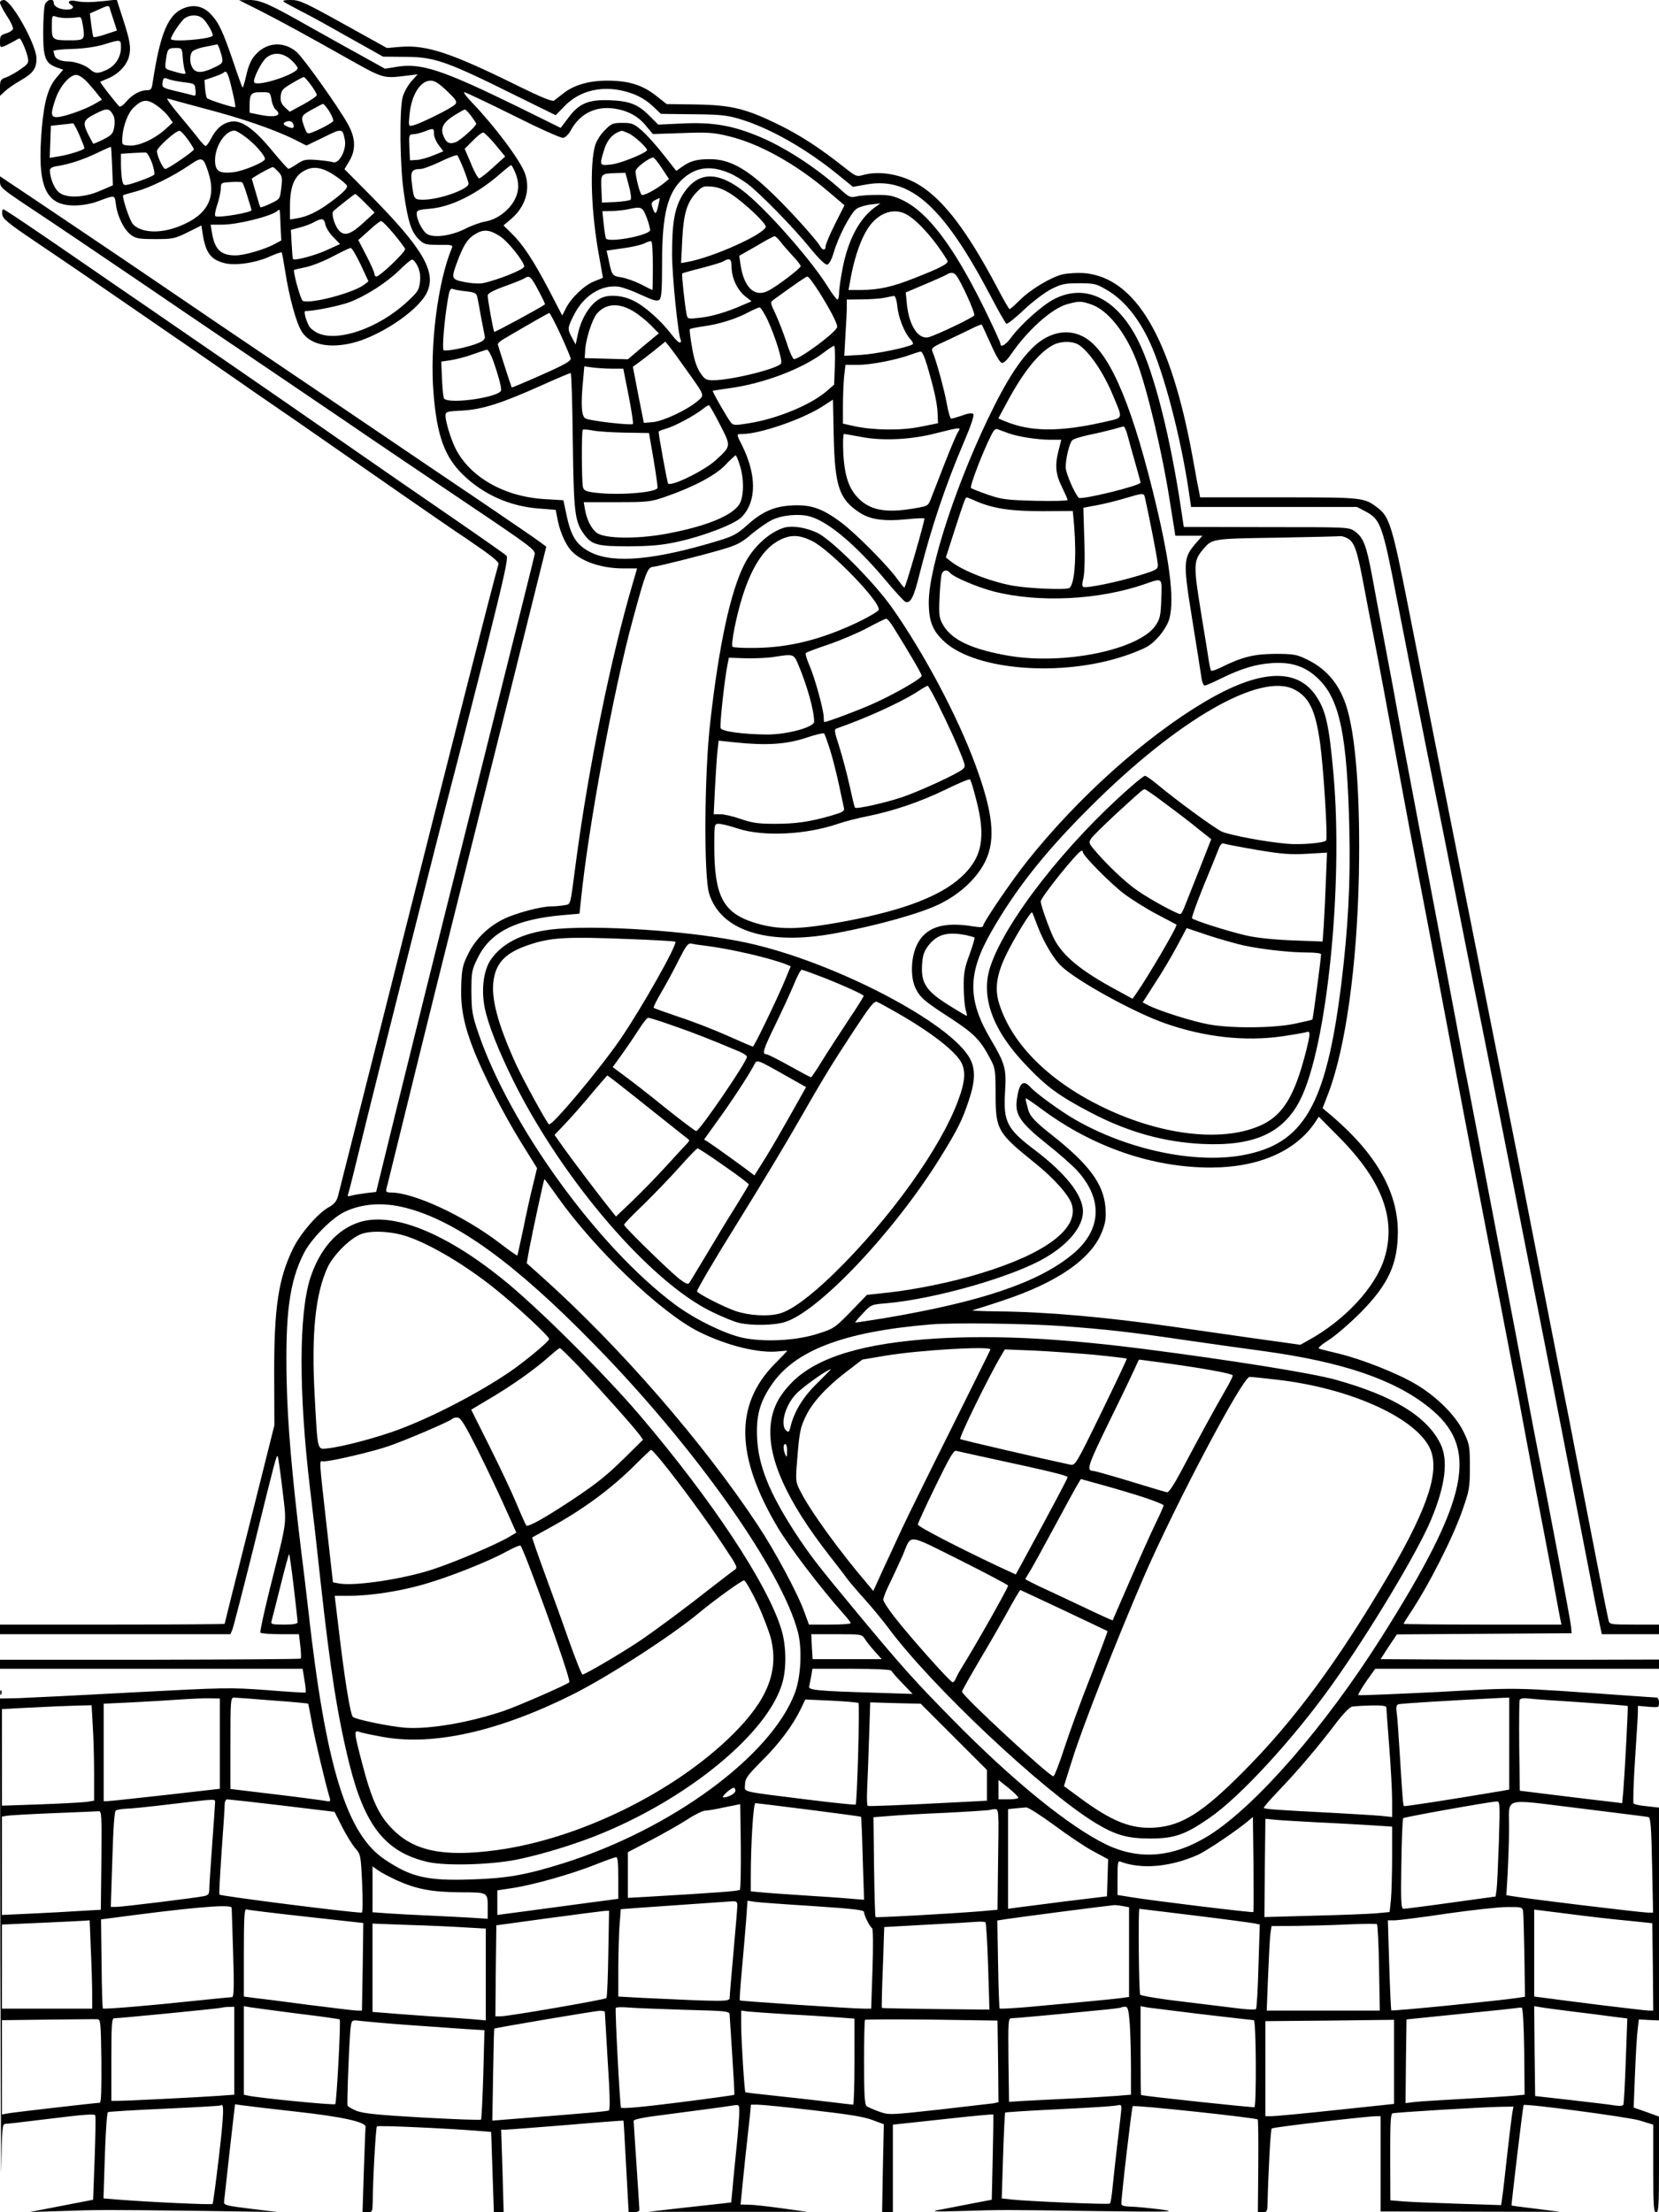
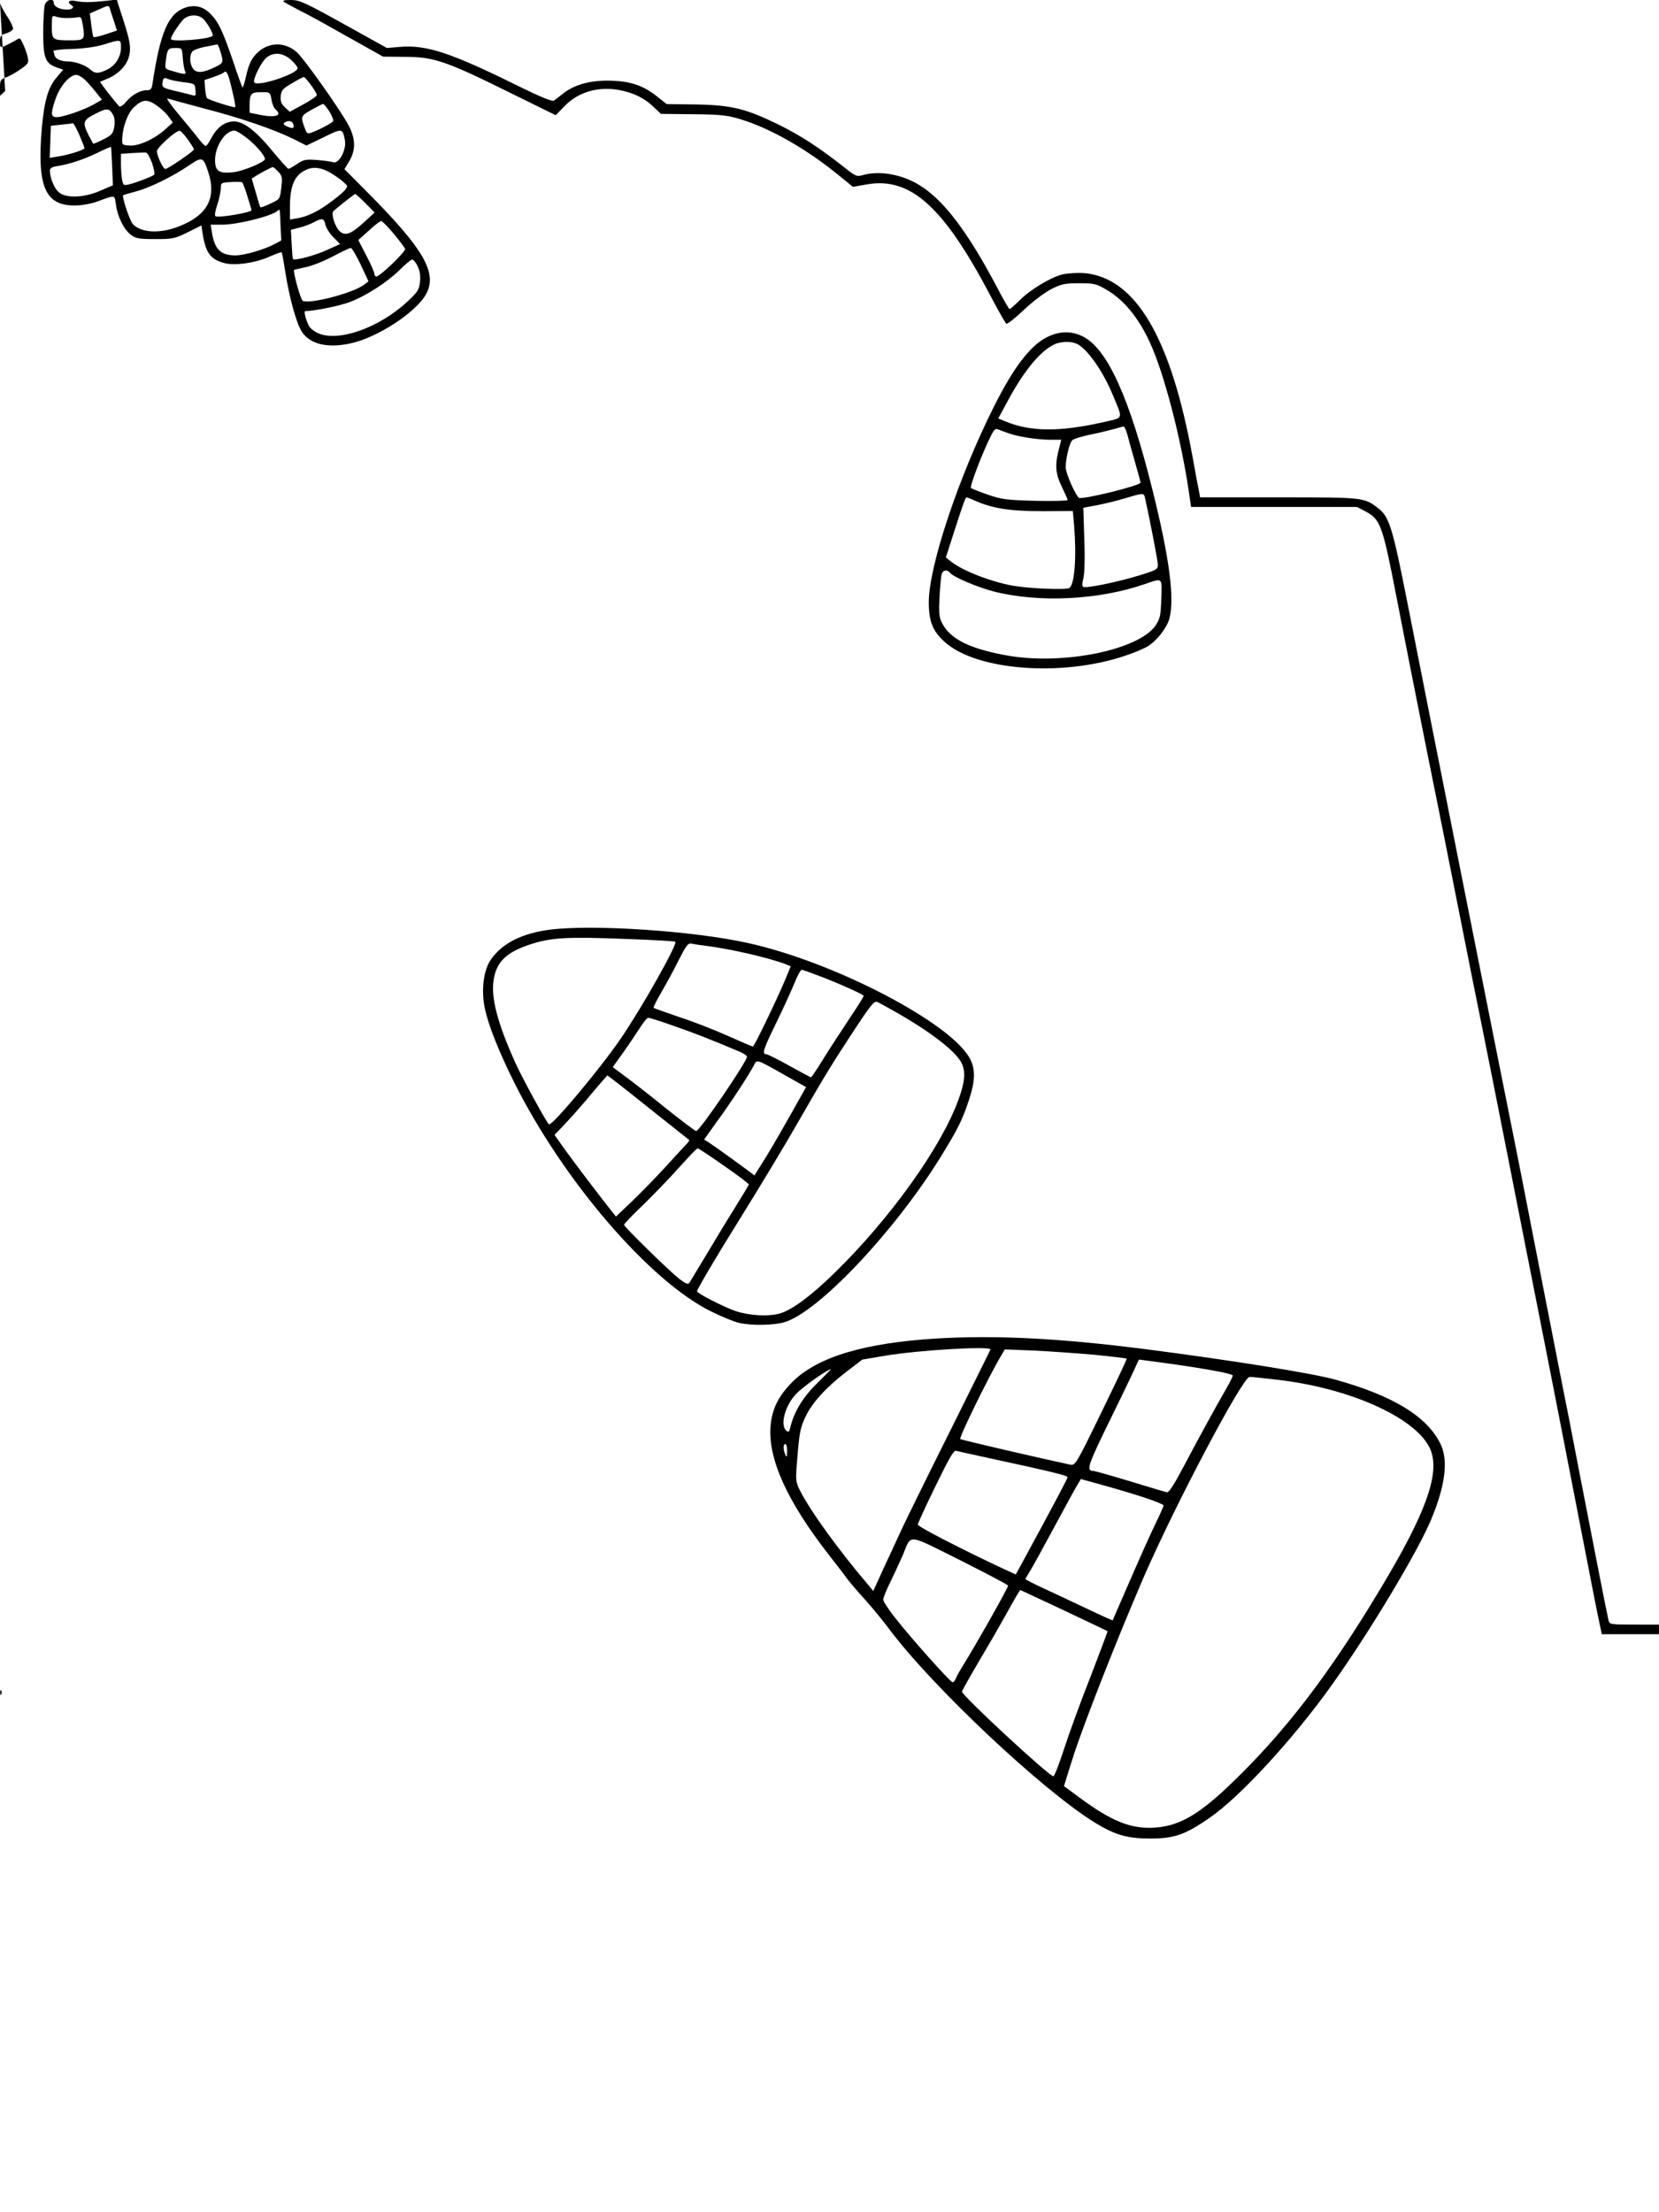
<svg xmlns="http://www.w3.org/2000/svg" version="1.0" width="864pt" height="1152pt" viewBox="0 0 864 1152" preserveAspectRatio="xMidYMid meet">
  <g transform="translate(0,1152) scale(0.1,-0.1)" fill="#000000" stroke="none">
-     <path d="M0 11506 c0 -8 16 -38 35 -68 20 -29 34 -60 33 -68 -2 -8 -18 -18 -36 -24 -28 -8 -32 -13 -32 -42 0 -33 1 -33 28 -22 15 7 37 19 50 26 12 8 24 13 26 11 11 -12 35 -69 40 -96 7 -29 4 -35 -35 -62 -23 -17 -57 -36 -75 -43 -31 -11 -34 -15 -34 -55 l0 -42 27 25 c14 13 50 38 80 55 65 37 83 62 83 114 0 72 -131 305 -170 305 -11 0 -20 -6 -20 -14z" />
+     <path d="M0 11506 c0 -8 16 -38 35 -68 20 -29 34 -60 33 -68 -2 -8 -18 -18 -36 -24 -28 -8 -32 -13 -32 -42 0 -33 1 -33 28 -22 15 7 37 19 50 26 12 8 24 13 26 11 11 -12 35 -69 40 -96 7 -29 4 -35 -35 -62 -23 -17 -57 -36 -75 -43 -31 -11 -34 -15 -34 -55 l0 -42 27 25 z" />
    <path d="M233 11493 c-4 -16 -8 -80 -8 -143 0 -131 11 -160 70 -181 l34 -12 -33 -39 c-45 -52 -65 -121 -78 -263 -26 -303 16 -405 169 -405 39 0 85 8 121 21 95 35 88 36 96 -18 8 -62 43 -131 79 -157 24 -18 43 -21 125 -21 91 0 102 2 169 35 l72 36 6 -41 c16 -101 41 -136 113 -155 57 -15 166 1 241 36 30 13 56 22 58 20 2 -2 10 -46 18 -97 21 -136 58 -273 88 -318 42 -63 131 -85 249 -60 144 30 349 165 399 261 56 108 -15 231 -296 515 l-131 132 25 42 c36 60 33 122 -9 196 -53 93 -228 339 -265 372 -59 51 -137 53 -196 4 -37 -32 -53 -63 -69 -136 -7 -31 -15 -55 -17 -53 -2 2 -25 64 -49 137 -54 157 -75 203 -117 246 -36 38 -81 50 -130 34 -90 -30 -132 -127 -173 -398 -4 -27 -9 -33 -30 -33 -35 0 -77 -24 -108 -61 -15 -18 -31 -28 -35 -23 -27 29 -102 126 -99 128 2 1 19 9 37 16 55 22 99 67 112 113 13 49 7 83 -33 206 l-30 93 -62 -7 c-79 -8 -113 -8 -153 0 -32 7 -46 -6 -23 -20 20 -12 9 -25 -21 -25 -38 0 -69 16 -69 35 0 28 -39 17 -47 -12z m340 -20 c3 -10 12 -39 21 -65 l15 -47 -60 -20 c-32 -11 -61 -17 -63 -13 -2 4 -7 33 -11 64 l-7 58 43 19 c55 25 56 25 62 4z m-223 -47 c19 0 44 2 55 4 17 4 20 -2 27 -45 11 -72 8 -75 -66 -75 -93 0 -96 2 -96 72 0 57 1 59 23 51 12 -4 38 -8 57 -7z m709 -5 c24 -24 55 -81 48 -88 -19 -18 -217 -33 -217 -16 0 16 52 93 72 108 31 21 74 19 97 -4z m-429 -148 c0 -50 -29 -95 -73 -116 -46 -22 -63 -21 -89 3 -22 20 -77 40 -113 40 -36 0 -64 12 -70 29 -2 9 -6 20 -7 25 -2 4 42 10 97 11 64 2 124 11 165 23 89 28 90 28 90 -15z m518 -22 c17 -55 16 -59 -25 -79 -64 -32 -100 -35 -118 -9 -17 24 -19 64 -5 87 5 8 35 20 67 26 32 6 61 12 64 13 3 0 11 -16 17 -38z m-196 -33 c2 -29 8 -61 12 -70 8 -18 -2 -17 -73 4 -33 10 -33 11 -27 55 8 59 11 63 51 63 33 0 33 0 37 -52z m563 -9 c19 -17 35 -37 35 -44 0 -30 -210 -99 -226 -74 -9 15 38 109 64 129 37 30 85 26 127 -11z m-306 -159 c11 -46 19 -86 16 -88 -4 -5 -137 37 -147 47 -3 3 -8 26 -10 50 l-3 44 47 16 c26 9 50 19 54 24 14 13 23 -6 43 -93z m-755 43 c19 -21 44 -50 55 -65 l22 -27 -43 -25 c-52 -29 -158 -66 -193 -66 -31 0 -32 19 -5 97 23 65 73 123 107 123 13 0 36 -15 57 -37z m501 -1 c59 -7 60 -8 63 -40 3 -29 1 -33 -15 -28 -10 3 -46 12 -80 20 -77 18 -81 20 -76 50 4 21 8 23 27 15 11 -5 48 -13 81 -17z m664 -14 c17 -23 31 -47 31 -53 0 -6 -32 -28 -71 -49 l-70 -38 -25 23 c-19 18 -24 32 -22 58 3 31 10 39 58 67 30 18 58 33 62 33 3 1 20 -18 37 -41z m-205 -77 c3 -21 13 -44 21 -51 37 -31 2 -44 -76 -29 l-59 12 0 37 c0 62 7 70 60 70 47 0 47 0 54 -39z m-347 -47 c193 -50 360 -108 464 -159 l65 -33 89 43 c97 48 99 48 111 -14 10 -50 -30 -125 -60 -116 -12 4 -50 9 -86 12 -58 4 -69 2 -103 -21 -21 -14 -41 -26 -45 -25 -4 0 -41 42 -82 91 -95 116 -160 162 -213 155 -45 -6 -81 -36 -108 -89 -11 -21 -23 -38 -28 -38 -5 0 -21 17 -37 38 -15 20 -62 77 -103 126 -42 50 -68 87 -58 83 9 -3 97 -27 194 -53z m-239 8 c18 -14 42 -37 52 -52 l20 -28 -41 -37 c-56 -50 -138 -87 -186 -83 -38 3 -38 3 -36 43 4 60 30 129 61 157 47 44 72 44 130 0z m887 -22 c14 -23 23 -45 20 -51 -7 -10 -68 -43 -111 -59 -21 -8 -26 -6 -34 16 -26 67 -25 70 32 102 29 16 56 30 60 31 4 0 19 -17 33 -39z m-1124 -22 c6 -11 8 -37 4 -59 -6 -35 -13 -43 -57 -65 -27 -14 -51 -24 -53 -22 -1 2 -12 22 -24 45 -33 66 -29 78 37 111 60 31 72 30 93 -10z m936 -43 c8 -23 -1 -27 -31 -14 -19 9 -23 15 -14 21 20 12 38 9 45 -7z m-1114 -57 c15 -35 27 -66 27 -70 0 -8 -83 -35 -138 -43 l-43 -7 3 84 3 83 55 6 c30 3 57 6 60 7 3 1 18 -26 33 -60z m565 -24 c17 -24 32 -48 32 -52 0 -9 -135 -102 -149 -102 -11 0 -41 62 -44 92 -2 17 97 107 118 107 6 0 25 -20 43 -45z m308 7 c48 -38 94 -92 94 -109 0 -16 -115 -64 -166 -69 -73 -8 -94 6 -94 63 0 73 53 154 101 154 9 0 38 -18 65 -39z m-702 -147 l4 -99 -65 -28 c-87 -38 -182 -41 -219 -6 -23 21 -44 74 -44 111 0 12 11 19 38 23 63 10 134 33 207 68 39 19 71 33 73 32 1 -1 4 -46 6 -101z m208 17 c10 -30 15 -58 11 -61 -12 -10 -93 -41 -130 -50 -29 -7 -31 -5 -37 23 -3 16 -6 53 -6 83 l0 53 58 4 c31 2 63 3 71 3 8 -1 22 -25 33 -55z m292 -45 c45 -136 -3 -227 -152 -285 -99 -39 -197 -34 -240 12 -17 19 -59 145 -50 151 2 1 31 10 66 19 74 20 192 78 277 136 68 46 73 45 99 -33z m365 0 c21 -22 22 -31 16 -84 -7 -59 -7 -59 -56 -82 -27 -13 -51 -22 -53 -19 -2 2 -13 37 -24 77 l-21 72 22 14 c30 19 81 45 88 46 3 0 16 -11 28 -24z m299 -23 c30 -20 56 -43 59 -50 5 -13 -26 -43 -97 -94 -56 -41 -113 -68 -159 -75 l-41 -7 0 64 c0 112 24 168 85 195 43 20 91 10 153 -33z m-459 -107 c12 -37 21 -69 21 -70 0 -13 -173 -42 -188 -32 -5 3 -1 29 9 58 10 29 18 67 19 85 0 31 1 32 53 35 28 2 55 1 59 -2 3 -3 16 -36 27 -74z m614 -34 l48 -49 -56 -51 c-66 -61 -97 -72 -125 -47 -25 22 -47 92 -34 105 20 19 109 89 114 90 3 0 27 -22 53 -48z m-442 -116 l4 -78 -35 -19 c-54 -29 -158 -59 -204 -59 -76 0 -108 31 -122 118 l-7 42 59 0 c82 0 256 44 288 71 5 5 11 8 12 6 1 -1 4 -37 5 -81z m234 3 c4 -16 22 -46 42 -65 l34 -35 -64 -29 c-61 -29 -172 -59 -181 -49 -2 2 -5 37 -7 78 l-4 74 45 12 c25 6 59 19 75 28 43 23 53 21 60 -14z m358 -49 c31 -38 57 -73 57 -77 -1 -18 -132 -143 -150 -143 -5 0 -10 6 -10 14 0 8 -19 51 -42 95 l-42 81 55 49 c29 28 59 50 64 50 6 0 36 -31 68 -69z m-175 -157 l41 -88 -22 -17 c-53 -42 -277 -102 -320 -85 -11 4 -53 156 -45 162 2 1 30 7 62 14 32 7 95 32 140 56 45 24 86 43 92 44 6 1 29 -38 52 -86z m297 -9 c12 -26 16 -51 12 -83 -4 -41 -12 -52 -68 -104 -149 -137 -361 -210 -465 -161 -19 9 -40 26 -45 37 -17 32 -28 77 -19 77 45 0 177 27 229 46 87 33 193 101 261 167 30 30 60 55 66 55 7 1 19 -14 29 -34z" />
-     <path d="M1353 11465 c121 -62 227 -120 467 -255 174 -98 178 -99 290 -85 l65 8 -32 -36 c-18 -20 -38 -56 -45 -79 -19 -63 -16 -365 6 -508 21 -146 39 -199 77 -236 28 -27 36 -29 105 -29 63 1 74 -1 68 -15 -74 -175 -117 -514 -96 -761 18 -218 57 -326 151 -419 106 -104 244 -166 395 -178 l90 -7 8 -40 c10 -61 36 -125 64 -162 47 -62 159 -103 280 -103 l72 0 -24 -82 c-113 -385 -229 -955 -294 -1443 -32 -242 -26 -222 -61 -229 -18 -3 -48 -6 -69 -6 -52 0 -185 -35 -247 -66 -79 -38 -148 -105 -185 -182 -29 -58 -33 -77 -36 -166 -4 -113 14 -206 69 -344 49 -123 155 -330 244 -473 l82 -132 -22 -91 c-13 -50 -35 -152 -50 -226 -16 -74 -29 -136 -31 -138 -1 -2 -43 27 -92 65 -188 143 -447 263 -567 263 -21 0 -26 4 -23 18 3 9 53 215 113 457 59 242 213 861 342 1375 129 514 267 1065 306 1224 l72 289 -32 24 c-18 14 -153 106 -300 206 -147 99 -407 275 -578 391 -170 115 -364 247 -430 291 -165 111 -553 374 -705 478 -124 85 -718 485 -772 520 l-28 19 0 -30 c0 -27 13 -38 142 -124 154 -102 337 -226 598 -403 315 -215 526 -357 665 -451 77 -52 255 -173 395 -268 140 -96 420 -285 622 -421 351 -236 368 -249 362 -274 -11 -49 -55 -223 -338 -1356 -156 -621 -329 -1317 -385 -1546 l-102 -416 -52 -6 c-29 -4 -63 -9 -76 -13 -21 -6 -23 -4 -17 11 4 10 35 136 70 279 83 340 402 1603 471 1866 30 113 108 421 175 684 97 387 118 482 108 492 -7 7 -125 90 -263 185 -288 198 -324 223 -615 425 -225 157 -803 555 -1000 690 -64 44 -183 125 -265 182 -309 213 -470 322 -478 322 -5 0 -7 -12 -5 -27 2 -22 30 -45 163 -135 175 -118 323 -219 575 -393 91 -63 215 -148 275 -189 61 -42 148 -103 195 -135 47 -33 135 -94 195 -135 61 -42 146 -100 190 -131 44 -31 139 -97 210 -146 72 -50 204 -142 295 -205 91 -63 238 -165 328 -225 122 -83 162 -115 158 -127 -39 -139 -238 -921 -567 -2227 -143 -566 -264 -1046 -269 -1065 -7 -25 -20 -41 -45 -55 -57 -30 -150 -137 -189 -217 -76 -156 -99 -307 -98 -657 l1 -263 -129 -515 c-72 -284 -130 -517 -130 -519 0 -2 -263 -4 -585 -4 l-585 0 0 -25 0 -25 600 0 600 0 10 23 c5 12 54 202 109 422 117 476 121 488 127 482 3 -3 14 -81 25 -174 22 -191 29 -138 -67 -522 -29 -118 -51 -218 -48 -223 3 -4 49 -8 103 -8 l98 0 7 -61 c4 -34 5 -63 2 -66 -2 -3 -356 -5 -785 -6 l-781 0 0 -24 0 -23 788 0 788 0 10 -61 c6 -33 8 -61 5 -63 -3 -1 -95 4 -204 13 -190 14 -217 13 -695 -12 -273 -15 -541 -28 -594 -30 l-98 -2 2 -1340 c2 -737 4 -1235 5 -1107 3 212 5 232 21 232 9 0 118 13 241 28 160 20 224 25 227 17 3 -6 1 -108 -3 -226 l-8 -214 -165 -32 -165 -32 160 5 c198 7 236 7 730 1 l400 -6 -140 17 c-129 16 -140 19 -138 37 1 11 14 130 29 263 l28 244 36 -5 c19 -3 145 -18 280 -33 238 -26 367 -54 364 -80 -1 -5 -5 -107 -9 -226 l-7 -218 26 0 c25 0 26 3 27 53 1 118 16 388 22 394 6 6 359 -10 523 -23 l72 -6 7 -209 7 -209 26 0 25 0 -6 215 -7 215 23 0 c12 0 155 11 317 24 162 14 296 24 297 23 1 -1 7 -109 14 -240 l13 -237 28 0 c16 0 28 5 28 13 0 6 -7 111 -15 232 -8 121 -15 225 -15 231 0 7 51 18 133 28 176 23 344 45 385 52 32 5 32 4 32 -34 0 -22 -6 -104 -14 -183 -8 -79 -18 -176 -21 -216 l-7 -72 -51 -6 c-29 -3 -126 -14 -217 -24 l-165 -19 415 0 415 0 -130 18 c-71 10 -150 19 -174 19 l-44 1 7 73 c6 64 25 246 42 395 l5 52 37 0 c20 0 150 -13 287 -29 183 -21 266 -34 309 -51 l59 -22 -5 -229 -4 -229 28 0 28 0 0 228 0 228 260 28 c143 16 261 27 263 25 1 -2 0 -103 -3 -224 l-5 -220 -110 -21 c-60 -12 -135 -26 -165 -32 -45 -8 -26 -10 105 -6 227 7 224 7 710 0 405 -5 432 -4 335 9 -58 7 -126 14 -152 14 -31 1 -48 5 -48 14 -1 34 54 503 59 509 6 8 642 -60 651 -69 3 -3 4 -112 3 -244 l-2 -239 25 0 c20 0 24 5 25 33 4 177 16 397 22 403 7 7 489 63 545 64 l22 0 0 -248 0 -248 468 -1 467 -1 -125 16 c-69 8 -126 16 -128 17 -2 2 59 518 63 523 7 9 542 -62 603 -80 l72 -22 0 -228 c0 -196 2 -228 15 -228 13 0 15 34 15 249 l0 249 -66 24 -66 23 7 178 c4 98 10 202 14 230 l6 51 53 -3 52 -2 0 554 0 554 -62 7 c-34 3 -65 9 -70 14 -4 4 -1 106 7 227 8 121 15 234 15 251 l0 31 55 -5 c54 -4 55 -4 55 22 0 14 -6 26 -12 26 -7 0 -74 5 -148 10 -624 44 -550 43 -993 19 -225 -11 -410 -19 -413 -16 -3 2 16 34 41 71 l47 66 739 0 739 0 0 24 0 24 -387 -1 c-214 0 -540 0 -726 1 l-337 2 42 65 43 64 455 3 455 3 -3 35 c-3 32 -121 657 -177 935 -13 66 -33 172 -45 235 -27 149 -58 312 -180 950 -28 146 -69 360 -91 475 -22 116 -44 230 -49 255 -6 25 -32 164 -59 310 -52 275 -130 688 -201 1060 -39 203 -94 496 -126 675 -8 44 -30 161 -49 260 -19 99 -46 243 -60 320 -30 159 -45 196 -89 228 -31 22 -33 22 -461 22 l-430 1 -11 74 c-58 393 -143 730 -227 897 -109 216 -270 298 -432 218 -61 -29 -179 -134 -230 -204 -29 -39 -55 -53 -55 -30 0 7 -40 93 -89 193 -155 313 -287 488 -417 552 -49 24 -72 29 -134 29 -41 0 -91 -3 -110 -8 -32 -7 -39 -3 -80 34 -131 118 -302 229 -444 285 -130 52 -229 68 -380 61 l-128 -6 -42 42 c-61 63 -105 81 -211 85 -112 4 -161 -17 -217 -94 l-38 -50 -227 112 c-391 191 -499 227 -628 206 l-60 -10 -144 80 c-79 43 -193 108 -255 142 -202 115 -250 136 -308 136 l-53 -1 108 -54z m975 -419 c48 -46 54 -56 43 -69 -14 -18 -183 -102 -220 -110 -24 -6 -24 -5 -18 58 10 101 56 175 110 175 21 0 43 -14 85 -54z m343 -126 c133 -67 251 -120 262 -118 11 2 29 19 39 38 46 86 127 128 223 115 71 -9 128 -39 169 -90 l36 -43 152 5 c134 5 164 3 242 -16 162 -39 353 -145 529 -296 l75 -64 -49 -97 c-27 -54 -49 -106 -49 -116 0 -23 -16 -23 -29 0 -20 36 -179 211 -269 294 -120 113 -207 159 -302 159 -69 1 -106 -9 -150 -41 l-28 -20 -66 84 c-36 46 -86 102 -112 125 -43 37 -52 41 -102 41 -50 0 -58 -3 -92 -38 -21 -20 -43 -55 -50 -77 -30 -103 -22 -352 21 -584 10 -58 19 -106 19 -107 0 -1 -19 -9 -43 -18 -51 -19 -121 -85 -149 -140 l-20 -39 -69 133 c-82 156 -137 239 -195 295 l-42 41 39 33 c74 62 102 152 74 235 -23 68 -157 247 -274 369 -30 31 -50 57 -43 57 6 0 120 -54 253 -120z m-217 -4 c14 -19 26 -37 26 -41 0 -12 -83 -87 -106 -95 -32 -13 -50 -4 -64 31 -18 42 -2 72 57 109 26 16 51 30 54 30 4 0 18 -15 33 -34z m-194 -93 c0 -14 11 -41 25 -59 l24 -32 -54 -22 c-30 -12 -69 -23 -87 -23 l-33 -2 -3 68 c-3 64 -2 67 20 68 13 0 39 7 58 14 49 19 50 18 50 -12z m1013 3 c31 -13 105 -82 96 -90 -23 -21 -139 -67 -183 -72 -64 -8 -65 -7 -41 72 17 57 47 90 93 103 1 1 17 -5 35 -13z m-694 -58 l52 -63 -63 -57 c-35 -32 -67 -57 -73 -57 -5 0 -25 34 -42 77 l-33 77 42 42 c23 24 47 43 54 43 6 0 35 -28 63 -62z m-165 -127 c14 -36 26 -70 26 -78 0 -29 -153 -83 -236 -83 -47 0 -49 2 -59 85 -8 63 -1 74 45 75 14 0 61 18 105 39 44 21 83 36 87 32 3 -3 18 -35 32 -70z m1033 3 l37 -56 -24 -20 c-45 -36 -111 -71 -119 -62 -10 11 -31 95 -31 122 0 18 69 70 92 72 4 0 25 -25 45 -56z m-761 -29 c11 -29 15 -59 11 -85 -10 -75 -90 -151 -172 -164 -22 -4 -68 -20 -101 -37 -80 -40 -175 -51 -206 -23 -23 21 -48 73 -48 102 0 17 10 20 68 25 112 9 248 77 372 186 25 22 48 40 52 41 3 0 14 -20 24 -45z m1114 3 c24 -10 67 -36 95 -57 66 -51 236 -224 325 -334 45 -55 78 -87 88 -85 10 2 23 26 34 63 24 83 88 205 118 227 14 10 48 20 75 23 l50 6 -25 -18 c-82 -58 -140 -165 -170 -311 -11 -55 -20 -116 -20 -136 0 -20 -4 -36 -9 -36 -5 0 -29 33 -54 73 -77 122 -261 336 -391 454 -163 147 -280 152 -363 15 -40 -67 -53 -144 -53 -305 0 -112 32 -426 45 -447 3 -5 2 -11 -3 -14 -5 -3 -26 17 -46 44 -55 72 -143 150 -201 176 -52 25 -116 31 -157 15 -56 -21 -110 -101 -129 -193 l-11 -52 -19 35 c-24 45 -24 51 8 115 50 103 144 163 235 151 21 -3 74 -22 118 -43 63 -29 82 -34 94 -25 11 9 14 49 14 194 0 255 30 369 114 441 67 57 143 65 238 24z m-525 -64 c10 -37 14 -69 9 -74 -5 -4 -40 -10 -79 -12 l-70 -3 -3 72 c-3 80 -5 79 84 82 l41 1 18 -66z m536 -47 c73 -49 182 -153 177 -169 -14 -41 -276 -158 -407 -182 l-34 -6 6 117 c6 137 24 198 73 250 32 33 37 35 82 31 34 -3 65 -16 103 -41z m-384 -63 c-10 -44 -17 -44 -31 2 -5 15 -1 24 16 32 13 6 24 11 24 11 1 1 -3 -19 -9 -45z m-58 -60 c11 -31 19 -60 16 -65 -18 -28 -215 -63 -229 -41 -3 5 -8 39 -12 75 l-7 67 44 1 c24 0 62 4 84 8 78 17 80 16 104 -45z m1358 16 c60 -36 149 -139 207 -237 8 -15 -31 -36 -171 -91 -115 -46 -188 -62 -280 -62 l-64 0 7 38 c24 144 68 260 117 313 54 60 126 75 184 39z m-2125 -109 c42 -26 128 -134 128 -159 0 -15 -139 -71 -217 -87 -17 -3 -59 -1 -92 6 -72 14 -73 17 -37 113 31 82 52 114 91 137 42 26 74 24 127 -10z m1461 -28 c12 -16 41 -49 64 -74 24 -25 43 -50 43 -55 0 -11 -123 -105 -169 -128 -71 -37 -128 17 -145 140 l-6 42 88 50 c48 29 91 52 96 52 4 0 18 -12 29 -27z m-663 -129 c0 -68 -1 -124 -2 -124 -2 0 -29 13 -61 30 -32 16 -78 32 -102 36 -48 7 -49 9 -69 109 l-7 30 85 12 c46 6 97 18 113 26 15 8 31 13 35 10 5 -2 8 -60 8 -129z m410 -6 c1 -57 30 -118 71 -151 l33 -26 -49 -21 c-85 -37 -158 -58 -222 -65 -60 -7 -62 -6 -67 17 -9 42 -27 210 -23 214 2 2 47 15 100 28 53 14 104 29 114 35 34 20 43 13 43 -31z m1169 -41 c25 -30 101 -198 95 -209 -8 -13 -197 -103 -238 -114 -54 -13 -102 61 -113 172 l-6 61 99 42 c55 23 106 46 114 51 21 13 36 12 49 -3z m-2176 -78 c21 -39 37 -72 35 -74 -22 -17 -260 -146 -264 -143 -5 6 -34 165 -34 189 0 11 27 26 88 48 48 17 94 36 102 41 27 18 35 11 73 -61z m1464 -11 c59 -95 93 -161 93 -180 0 -24 -193 -168 -225 -168 -6 0 -24 39 -39 88 -16 48 -42 114 -57 147 -27 56 -28 61 -12 73 123 89 170 121 178 122 6 0 33 -37 62 -82z m-1839 5 c43 -5 53 -10 57 -27 3 -12 12 -59 20 -106 9 -47 18 -93 20 -103 2 -12 -7 -22 -33 -33 -51 -22 -174 -47 -182 -37 -8 9 4 154 21 256 9 57 14 67 28 62 9 -4 40 -9 69 -12z m2245 -77 c6 -61 37 -139 68 -172 11 -12 17 -24 12 -27 -27 -17 -191 -50 -267 -55 l-89 -5 6 108 c4 59 7 125 7 147 l0 38 78 1 c42 0 95 4 117 8 22 5 45 9 51 10 6 1 14 -22 17 -53z m1012 8 c85 -30 177 -145 235 -296 55 -145 134 -478 174 -738 9 -58 19 -120 22 -137 l5 -33 70 0 71 0 -35 -40 c-65 -76 -66 -98 -19 -389 23 -141 44 -277 48 -303 3 -27 11 -48 18 -48 6 0 43 16 81 35 110 54 183 76 270 82 105 7 178 -19 245 -86 108 -108 146 -295 157 -771 7 -288 -6 -522 -42 -817 -79 -631 -195 -831 -515 -889 -252 -45 -601 30 -873 187 -79 46 -201 135 -231 168 -37 41 -58 22 -70 -62 -12 -80 15 -121 152 -231 65 -51 136 -114 159 -139 140 -151 131 -314 -23 -440 -179 -147 -478 -247 -983 -332 -80 -13 -146 -23 -147 -22 -2 1 16 23 40 48 42 45 44 46 119 52 257 22 669 140 835 240 120 71 192 161 192 238 0 85 -90 199 -253 322 -142 107 -162 146 -153 297 8 124 2 148 -74 277 -122 206 -121 344 1 558 128 225 282 419 514 650 457 457 888 705 1065 615 78 -40 111 -108 135 -280 18 -129 41 -498 31 -507 -12 -13 -131 -23 -201 -17 -109 9 -296 44 -341 63 -37 17 -235 161 -345 253 -26 21 -51 38 -56 38 -5 0 -40 -27 -78 -61 -332 -291 -644 -689 -726 -928 -54 -156 7 -331 180 -513 112 -119 176 -165 346 -254 190 -99 376 -151 575 -161 270 -13 423 56 511 229 139 273 225 1113 174 1693 -23 260 -40 336 -92 412 -100 148 -296 137 -583 -34 -306 -182 -655 -495 -917 -823 -81 -101 -233 -324 -233 -341 0 -8 -14 -9 -52 -3 -158 26 -250 -5 -294 -99 -31 -67 -33 -170 -5 -225 25 -49 44 -65 184 -156 121 -79 153 -112 205 -211 25 -47 27 -58 27 -185 0 -183 10 -200 207 -358 98 -79 176 -167 190 -214 38 -126 -137 -257 -482 -361 -141 -43 -329 -82 -475 -98 l-110 -12 -85 -88 c-82 -84 -88 -88 -170 -114 -113 -37 -282 -45 -394 -21 -96 22 -249 97 -351 173 -401 299 -857 928 -1023 1411 -33 97 -36 117 -37 217 0 105 2 114 33 177 67 136 201 202 448 223 l82 7 7 66 c37 376 171 1102 271 1467 66 243 76 270 104 273 38 5 252 59 358 90 79 23 103 35 155 80 34 28 82 62 107 74 53 26 139 34 196 19 95 -25 240 -147 394 -330 50 -60 98 -112 105 -115 27 -10 44 23 75 149 60 238 136 464 231 685 36 84 54 139 48 144 -6 6 -27 4 -56 -7 -27 -9 -53 -17 -59 -17 -5 0 -16 35 -23 77 -12 68 -55 228 -76 275 -6 15 7 24 72 53 43 20 101 48 130 62 29 15 54 25 56 22 2 -2 23 -48 47 -101 28 -64 49 -98 59 -98 9 0 27 17 41 37 87 130 217 247 298 269 63 17 71 17 127 -2z m-2390 -33 c28 -16 69 -49 93 -73 l43 -44 -81 -67 -80 -68 -112 3 -113 3 3 45 c3 55 36 157 60 186 45 53 112 59 187 15z m703 -48 c39 -85 77 -206 70 -225 -10 -26 -258 -88 -353 -88 -38 0 -45 4 -69 40 -18 28 -32 69 -42 131 -9 50 -14 93 -11 95 3 3 36 10 73 15 80 11 170 39 234 74 25 13 50 24 56 24 5 1 24 -29 42 -66z m-1080 -72 c28 -61 52 -118 54 -127 2 -14 -29 -32 -151 -86 -85 -38 -155 -67 -156 -66 -2 3 -66 200 -72 223 -2 6 11 19 29 29 145 85 234 136 239 136 3 0 29 -49 57 -109z m653 -182 c103 -145 100 -135 59 -170 -54 -45 -174 -101 -228 -107 l-49 -4 -29 146 -28 146 22 16 c13 9 51 38 85 65 l62 50 23 -28 c12 -15 50 -67 83 -114z m777 19 l-4 -101 -39 -34 c-82 -71 -258 -144 -405 -167 -71 -12 -81 -11 -93 3 -17 20 -99 163 -95 166 2 1 43 7 91 14 174 24 375 100 487 185 25 19 49 35 54 35 4 1 6 -45 4 -101z m-1780 25 c25 -70 42 -132 42 -154 0 -36 -266 -76 -297 -45 -4 4 -9 49 -11 100 l-4 93 48 7 c27 4 78 17 114 30 36 13 70 24 76 25 6 0 21 -25 32 -56z m2260 -25 c38 -130 52 -194 55 -249 l2 -53 -90 -18 c-100 -21 -246 -19 -347 3 l-58 13 0 92 c0 50 3 119 6 153 l7 61 66 0 c68 0 205 27 276 54 22 8 45 15 51 15 6 1 21 -32 32 -71z m-1638 -18 l56 0 28 -141 c15 -77 25 -143 22 -147 -9 -8 -224 16 -247 29 -21 11 -25 72 -12 203 l6 68 45 -6 c25 -3 70 -6 102 -6z m-207 -375 c5 -373 10 -419 57 -485 41 -57 68 -65 235 -65 117 1 173 6 255 24 133 29 298 92 333 129 78 81 78 219 1 374 -30 59 -30 58 2 58 91 0 312 76 418 144 l54 35 4 -192 c6 -258 28 -325 131 -394 58 -39 128 -49 250 -37 49 5 90 7 91 4 4 -8 -98 -360 -104 -360 -3 0 -18 19 -35 42 -47 68 -222 244 -294 297 -99 74 -158 94 -256 89 -96 -5 -157 -33 -239 -107 -45 -41 -70 -54 -142 -76 -332 -101 -545 -121 -666 -62 -73 36 -103 81 -126 188 l-18 84 -100 6 c-209 13 -387 115 -462 264 -24 48 -52 140 -52 170 0 21 6 23 88 27 105 6 205 38 412 131 80 36 148 65 152 64 4 -1 9 -159 11 -352z m766 85 c59 -115 60 -112 -22 -187 -62 -56 -237 -141 -248 -120 -5 9 -49 251 -49 269 0 3 19 10 43 17 45 14 146 68 187 101 14 11 28 20 32 20 3 0 29 -45 57 -100z m-492 -43 l123 -2 5 -30 c24 -132 42 -251 39 -257 -15 -24 -205 -38 -321 -24 -51 6 -62 11 -67 29 -7 28 -8 292 -1 299 3 3 27 1 53 -4 26 -5 102 -10 169 -11z m1731 1 c-8 -13 -38 -84 -67 -158 -29 -74 -60 -155 -70 -180 -17 -45 -18 -45 -82 -56 -144 -26 -227 -14 -289 42 -57 52 -81 119 -88 241 -3 57 -1 103 3 103 5 0 47 -7 94 -16 110 -21 261 -13 386 20 50 13 98 24 109 25 17 1 17 -1 4 -21z m-1135 -171 c21 -66 22 -146 3 -192 -27 -65 -173 -126 -393 -166 -152 -27 -314 -24 -355 6 -29 22 -53 70 -62 125 l-6 35 173 0 c163 0 176 2 252 28 149 52 260 111 312 165 26 28 51 50 54 51 3 1 13 -23 22 -52z m3160 -378 c39 -18 53 -56 86 -229 17 -91 40 -210 51 -265 28 -142 80 -422 145 -775 31 -168 69 -370 85 -450 16 -80 81 -422 145 -760 64 -338 122 -646 130 -685 19 -98 94 -487 160 -830 31 -159 62 -324 70 -365 9 -41 36 -185 61 -320 25 -135 56 -299 69 -365 13 -66 42 -219 65 -340 22 -121 43 -232 46 -248 l6 -27 -411 0 c-226 0 -411 2 -411 4 0 3 13 24 29 48 101 151 225 395 277 543 36 103 39 118 39 225 0 109 -2 119 -32 182 -41 86 -140 185 -250 250 -96 57 -281 130 -401 159 -48 11 -94 23 -102 26 -9 2 9 19 50 45 36 23 110 87 165 142 145 147 194 252 195 420 0 208 -112 406 -343 604 l-49 41 30 78 c90 237 149 661 159 1138 8 415 -17 736 -68 886 -39 114 -106 190 -209 238 -48 23 -67 26 -160 26 -110 -1 -172 -16 -282 -71 -26 -13 -49 -20 -51 -16 -3 4 -7 25 -11 47 -3 22 -22 139 -42 260 -39 242 -39 264 12 325 47 55 46 55 389 60 176 3 323 7 327 8 4 1 18 -3 31 -9z m-941 -1386 c57 -42 133 -100 169 -130 l67 -53 -60 -153 c-33 -83 -68 -171 -77 -194 -9 -24 -19 -43 -24 -43 -17 0 -157 76 -223 122 -63 43 -167 142 -232 221 -21 26 -22 31 -9 51 8 12 64 67 123 122 145 133 147 134 156 134 4 0 54 -34 110 -77z m475 -239 c131 -22 176 -25 261 -20 l103 6 -6 -148 c-3 -81 -8 -185 -11 -231 l-6 -84 -157 6 c-100 4 -187 13 -243 26 -91 21 -268 77 -280 89 -3 4 24 79 60 168 37 89 72 176 79 194 8 22 17 31 27 27 8 -3 86 -18 173 -33z m-907 -12 c0 -18 143 -162 212 -215 40 -30 118 -79 173 -108 55 -29 101 -53 102 -54 8 -5 -147 -269 -209 -358 l-20 -28 -86 47 c-182 98 -278 177 -323 266 -23 46 -69 174 -69 194 0 21 195 264 213 264 4 0 7 -4 7 -8z m-236 -386 c31 -81 84 -171 123 -207 82 -78 379 -241 538 -297 207 -73 416 -96 610 -69 61 9 118 19 128 22 23 9 22 -7 -3 -106 -57 -222 -116 -321 -223 -374 -195 -95 -515 -62 -822 84 -285 135 -482 329 -550 540 -26 79 -16 153 34 257 40 84 129 229 136 223 2 -2 15 -35 29 -73z m1076 -100 c102 -21 239 -36 328 -36 39 0 72 -4 72 -9 0 -22 -42 -336 -45 -340 -2 -2 -44 -12 -92 -22 -110 -23 -326 -25 -445 -4 -81 14 -263 71 -320 101 l-27 14 64 100 c36 54 87 141 115 193 l50 94 113 -38 c61 -20 146 -44 187 -53z m-1452 55 c23 -5 45 -11 47 -13 3 -2 -9 -42 -26 -89 -26 -70 -31 -98 -30 -169 0 -47 5 -100 10 -117 5 -18 8 -33 6 -33 -3 0 -37 20 -77 45 -133 81 -162 122 -156 220 3 50 10 70 32 100 46 59 98 74 194 56z m400 -909 c264 -195 573 -302 877 -302 250 0 446 86 547 240 l16 25 109 -110 c221 -224 296 -424 233 -627 -46 -151 -207 -324 -397 -428 l-41 -23 -264 37 c-144 21 -324 46 -398 57 -355 51 -666 78 -915 80 -82 1 -141 4 -130 6 11 3 79 24 150 48 291 95 471 220 525 363 18 46 21 70 17 125 -10 122 -86 224 -277 375 -89 70 -115 98 -125 132 -3 14 -9 33 -11 43 -3 9 -3 17 0 17 3 0 41 -26 84 -58z m-2524 -455 c194 -274 538 -603 734 -701 145 -73 316 -115 418 -103 24 2 44 4 44 3 0 -1 -30 -33 -68 -71 -206 -212 -201 -478 17 -847 61 -103 223 -316 345 -453 20 -22 36 -43 36 -47 0 -5 -49 -8 -109 -8 l-108 0 -23 63 c-34 96 -153 319 -245 457 -281 425 -714 924 -1116 1285 l-86 77 13 72 c20 106 77 366 79 366 2 0 33 -42 69 -93z m-790 -57 c262 -67 568 -288 981 -711 526 -537 978 -1177 1061 -1500 22 -87 15 -231 -16 -314 -123 -329 -645 -712 -1210 -889 -193 -60 -288 -77 -473 -83 -231 -8 -315 11 -452 103 -200 132 -309 487 -400 1304 -9 80 -25 215 -36 300 -48 396 -71 656 -76 885 -8 352 14 520 89 668 37 74 143 182 210 215 92 45 203 53 322 22z m3411 -615 c233 -17 361 -31 665 -76 113 -16 286 -41 385 -54 417 -57 684 -148 866 -293 266 -212 212 -473 -249 -1202 -292 -461 -647 -869 -891 -1025 -185 -117 -364 -134 -538 -51 -194 93 -494 337 -808 658 -190 193 -254 264 -486 543 -213 257 -249 303 -332 430 -131 203 -187 343 -194 485 -6 114 13 186 72 274 121 183 376 281 830 319 112 10 495 5 680 -8z m-3995 -1361 c11 -93 20 -175 20 -181 0 -9 -21 -13 -71 -13 -62 0 -70 2 -65 18 3 9 24 93 47 185 23 92 43 166 45 164 2 -2 13 -80 24 -173z m2975 -270 c9 -14 32 -43 52 -65 l35 -39 -180 0 -180 0 -4 65 -3 65 131 0 c131 0 132 0 149 -26z m137 -164 c2 -5 27 -34 57 -65 l54 -56 -189 6 c-307 9 -356 14 -350 33 2 10 7 34 11 55 l6 37 204 0 c119 0 205 -4 207 -10z m-3497 -380 l0 -235 -280 -32 c-154 -17 -290 -32 -302 -32 l-23 -1 0 254 0 254 148 7 c81 4 194 11 252 15 58 4 128 7 155 6 l50 -1 0 -235z m273 225 c101 -7 185 -15 187 -17 1 -2 10 -46 19 -98 14 -79 66 -299 92 -389 7 -22 5 -24 -22 -19 -16 3 -134 19 -261 34 l-233 28 0 238 c0 220 1 238 18 238 9 0 100 -7 200 -15z m6442 -225 l0 -239 -32 -6 c-297 -50 -513 -83 -516 -80 -5 5 -7 26 -22 270 -6 99 -13 197 -16 217 -4 27 -2 39 8 43 10 4 268 20 551 34 l27 1 0 -240z m380 215 c129 -9 235 -17 237 -19 3 -3 -15 -343 -23 -443 l-6 -63 -56 7 c-31 3 -151 18 -267 32 l-210 26 -3 230 c-1 126 0 235 2 242 4 9 19 11 48 8 24 -3 149 -12 278 -20z m-3769 -4 c7 -7 -7 -521 -15 -528 -2 -3 -116 9 -253 26 -359 45 -323 37 -323 78 0 31 11 46 89 125 90 89 160 183 202 270 l23 48 135 -6 c75 -4 139 -9 142 -13z m496 -175 l173 -173 0 -80 0 -80 -132 -7 c-327 -17 -483 -23 -489 -20 -4 2 -5 41 -3 86 2 46 7 166 10 268 l6 185 131 -4 132 -3 172 -172z m-4484 57 c4 -58 7 -170 7 -248 l0 -142 -37 -6 c-21 -3 -129 -9 -241 -13 l-202 -7 0 252 0 251 23 1 c12 1 80 5 152 8 72 4 166 8 211 9 l81 2 6 -107z m6737 95 c0 -7 7 -98 15 -203 8 -104 15 -230 15 -278 l0 -89 -57 6 c-32 3 -148 10 -258 16 -274 14 -348 19 -353 25 -3 3 33 44 79 92 97 101 208 232 297 350 38 50 71 83 84 86 13 2 58 5 101 6 55 1 77 -2 77 -11z m-1917 -470 c-2 -5 -26 -8 -54 -8 l-49 0 0 50 0 51 54 -43 c29 -24 51 -46 49 -50z m-1473 37 c0 -15 -38 -35 -63 -35 -14 1 39 50 54 50 5 0 9 -7 9 -15z m-2710 -62 c0 -10 -7 -108 -15 -218 -8 -110 -15 -214 -15 -232 0 -26 -5 -32 -27 -37 -44 -9 -425 -56 -457 -56 l-29 0 8 248 c5 168 11 249 18 254 7 4 30 8 52 9 22 0 128 11 235 24 246 29 230 28 230 8z m349 -15 l273 -33 39 -77 c21 -42 52 -92 68 -111 29 -33 30 -36 37 -185 4 -89 3 -152 -2 -152 -57 0 -733 86 -741 94 -3 2 3 102 11 223 9 120 16 230 16 246 0 15 6 27 13 27 6 0 135 -14 286 -32z m7115 -60 c12 -2 16 -47 20 -250 l5 -248 -24 0 c-35 0 -630 72 -710 86 l-30 5 7 117 c3 64 7 167 7 227 2 172 -45 158 362 109 192 -24 355 -44 363 -46z m-778 -130 c-4 -117 -9 -229 -12 -248 l-5 -36 -232 -32 c-128 -18 -239 -32 -247 -32 -13 0 -15 31 -12 232 2 128 6 236 10 240 6 6 441 84 486 87 18 1 18 -8 12 -211z m-3953 -249 c-7 -7 -119 -15 -475 -36 l-108 -6 0 119 0 119 123 64 c67 35 152 84 188 107 36 24 77 44 90 45 13 0 60 8 104 18 l80 16 3 -219 c1 -121 -1 -223 -5 -227z m360 417 c148 -19 270 -35 271 -37 2 -2 6 -100 9 -218 l7 -214 -74 6 c-40 4 -149 11 -242 17 -93 6 -193 13 -221 16 l-53 5 0 72 c0 172 13 387 24 387 6 0 132 -15 279 -34z m1278 -81 c71 -53 162 -114 204 -136 l76 -41 -3 -96 -3 -97 -215 -26 c-118 -15 -234 -30 -257 -33 l-43 -6 0 260 0 259 38 4 c20 2 45 4 56 5 10 1 76 -41 147 -93z m-293 -177 l-3 -263 -90 -8 c-164 -13 -540 -34 -545 -30 -3 3 -6 121 -8 262 l-3 258 78 6 c43 4 177 12 298 17 121 6 225 13 230 15 6 2 18 4 28 4 18 1 19 -12 15 -261z m-4670 -5 l-3 -258 -105 -6 c-58 -4 -174 -10 -257 -14 l-153 -7 0 256 0 256 23 4 c12 3 121 9 242 14 121 5 228 9 238 10 16 2 17 -14 15 -255z m5999 -270 c-5 -4 -525 59 -639 78 l-68 11 0 90 c0 82 2 90 17 83 107 -40 254 -28 397 34 46 20 192 118 261 174 l30 25 3 -245 c1 -135 1 -248 -1 -250z m338 467 c110 -5 242 -13 293 -16 l92 -6 0 -156 c0 -87 -3 -187 -6 -223 l-7 -66 -76 -7 c-42 -3 -188 -9 -326 -12 l-250 -7 2 254 c2 140 3 255 3 257 0 1 17 0 38 -3 20 -3 127 -9 237 -15z m-3645 -289 l0 -109 -52 -7 c-29 -4 -147 -19 -263 -35 -115 -16 -234 -31 -262 -35 l-53 -7 0 64 0 64 79 12 c111 17 307 73 426 120 55 22 106 40 113 41 9 1 12 -27 12 -108z m-1155 -12 c104 -47 184 -62 332 -63 149 -1 143 3 143 -90 l0 -48 -92 6 c-51 3 -149 8 -218 11 -69 3 -162 8 -207 11 l-83 6 0 120 0 119 30 -21 c16 -12 59 -34 95 -51z m1775 -131 c0 -13 -9 -122 -20 -243 -11 -121 -20 -228 -20 -239 0 -20 -29 -20 -452 0 l-128 7 0 137 c0 75 3 178 6 228 l7 90 91 7 c319 22 464 32 489 34 22 1 27 -3 27 -21z m398 -4 c207 -14 262 -20 262 -31 0 -17 29 -76 42 -84 5 -3 6 -94 2 -212 l-7 -207 -36 0 c-61 0 -644 39 -648 43 -2 3 3 76 11 163 8 88 18 203 22 257 l7 99 41 -6 c23 -3 159 -13 304 -22z m-3032 -7 c1 -1 4 -107 8 -234 6 -188 4 -233 -6 -233 -7 0 -94 -9 -193 -19 -243 -26 -474 -45 -479 -40 -3 2 -6 108 -7 234 l-3 230 25 3 c432 58 642 77 655 59z m4643 7 l31 -6 0 -234 0 -233 -42 -6 c-46 -6 -267 -27 -490 -47 -76 -6 -139 -10 -142 -7 -2 2 -6 106 -8 231 l-4 227 44 7 c64 10 544 72 563 73 9 1 31 -2 48 -5z m2083 -26 c2 -13 5 -118 7 -234 l3 -212 -39 -6 c-101 -15 -653 -70 -657 -65 -2 2 -7 109 -11 237 l-7 232 38 0 c22 1 143 16 269 35 127 18 267 34 311 34 77 1 82 0 86 -21z m-6338 -29 l298 -33 -3 -228 -4 -228 -25 0 c-14 0 -128 14 -255 30 -126 17 -254 33 -282 36 l-53 7 0 229 c0 184 3 229 13 225 7 -3 147 -20 311 -38z m4628 6 c156 -19 296 -38 311 -41 l28 -6 -7 -216 c-3 -120 -9 -220 -13 -224 -3 -4 -40 -3 -81 2 -41 5 -174 21 -295 36 -122 14 -223 31 -227 37 -7 12 -11 447 -4 447 2 0 132 -16 288 -35z m2258 -27 l125 -13 3 -227 2 -228 -23 0 c-12 0 -130 14 -262 30 -132 17 -261 33 -287 37 l-48 6 0 227 0 226 183 -23 c100 -13 238 -29 307 -35z m-5312 -172 c-2 -123 -6 -227 -10 -231 -7 -8 -511 -95 -551 -95 l-27 0 2 237 3 237 270 37 c149 20 280 37 293 38 l24 1 -4 -224z m-2695 22 c4 -83 7 -186 7 -230 l0 -78 -235 0 -235 0 0 219 0 219 203 9 c111 5 214 10 228 11 l26 2 6 -152z m4673 -88 l7 -225 -279 3 c-153 2 -280 4 -281 6 -2 1 0 97 5 212 l7 209 216 12 c118 6 235 13 260 15 24 2 47 1 51 -2 4 -3 10 -106 14 -230z m2036 -7 l4 -223 -295 0 -294 0 7 178 c4 97 9 196 12 220 l6 42 132 1 c72 1 194 4 271 8 77 3 143 4 146 1 4 -3 9 -105 11 -227z m-4759 210 l107 -6 0 -239 0 -239 -67 6 c-38 3 -135 10 -218 15 -82 6 -185 13 -227 17 l-78 6 0 230 0 230 188 -7 c103 -3 235 -9 295 -13z m-1203 -642 l0 -229 -82 -6 c-97 -7 -475 -26 -524 -26 l-34 0 0 215 c0 183 2 215 15 215 29 0 550 51 560 55 6 2 22 4 38 4 l27 1 0 -229z m333 193 c117 -14 214 -28 216 -30 7 -7 -16 -434 -23 -441 -6 -7 -400 32 -453 44 l-23 5 0 230 0 231 35 -6 c20 -3 131 -18 248 -33z m2015 20 c228 -6 232 -7 232 -28 1 -11 7 -109 14 -216 7 -107 12 -197 10 -199 -1 -1 -134 -20 -294 -40 -191 -24 -293 -33 -296 -26 -6 20 -32 510 -27 519 3 4 33 5 67 2 33 -3 166 -8 294 -12z m2316 -76 c3 -50 6 -153 6 -228 l0 -138 -72 -6 c-40 -3 -167 -11 -283 -16 -115 -6 -226 -11 -245 -13 l-35 -2 -3 218 c-2 202 -1 217 15 217 18 0 216 18 448 41 66 6 122 13 124 15 2 2 12 4 21 4 14 0 18 -15 24 -92z m384 52 c139 -16 257 -30 262 -30 12 0 14 -447 3 -453 -6 -3 -545 54 -590 63 -2 0 -3 104 -3 231 l0 232 38 -7 c21 -3 151 -19 290 -36z m1670 -193 l2 -225 -62 -6 c-35 -3 -153 -10 -263 -16 -110 -6 -221 -13 -248 -16 l-47 -6 2 218 3 218 275 28 c151 15 284 29 295 31 11 2 25 3 30 2 6 -1 11 -87 13 -228z m252 208 c69 -8 161 -20 205 -26 l80 -10 -8 -217 c-4 -119 -10 -223 -12 -230 -3 -9 -16 -10 -45 -6 -22 4 -125 16 -228 28 l-187 21 -3 234 -2 234 37 -6 c21 -4 94 -13 163 -22z m-5040 -2 c0 -5 7 -120 15 -257 11 -169 13 -251 6 -256 -9 -5 -114 -14 -532 -47 l-75 -6 4 239 c2 132 5 240 6 240 3 4 524 92 549 93 15 0 27 -2 27 -6z m965 -13 c99 -5 215 -13 258 -16 l77 -6 0 -224 c0 -123 -3 -224 -7 -224 -4 0 -61 7 -128 15 -66 8 -190 22 -275 31 -85 9 -156 17 -158 19 -5 4 -21 260 -22 343 l0 82 38 -5 c20 -2 118 -9 217 -15z m-3587 -242 c1 -145 -1 -218 -8 -218 -17 0 -442 -49 -477 -55 l-33 -6 0 245 0 246 238 3 c130 1 246 3 257 2 19 0 20 -8 23 -217z m4670 -3 l2 -212 -27 -6 c-16 -2 -144 -17 -285 -33 -256 -28 -258 -28 -310 -10 -29 11 -59 23 -65 29 -10 7 -13 65 -13 227 0 119 2 219 5 222 3 2 159 3 348 1 l342 -5 3 -213z m-3073 190 c110 -8 245 -17 299 -21 l99 -6 -6 -231 c-4 -126 -9 -233 -12 -235 -3 -3 -139 2 -303 11 -230 13 -307 21 -343 34 -25 10 -47 23 -49 28 -4 16 10 376 17 413 5 33 6 34 52 28 25 -3 136 -13 246 -21z m5135 -192 l0 -219 -302 -32 c-167 -18 -318 -32 -335 -32 l-33 0 0 248 0 247 335 3 335 4 0 -219z m-6119 -486 c-16 -136 -31 -250 -34 -254 -6 -5 -335 10 -495 23 l-73 6 7 221 c4 122 11 225 16 228 5 3 138 11 296 18 158 7 289 15 291 17 19 18 17 -44 -8 -259z m4699 245 c0 -10 -9 -90 -20 -178 -10 -87 -22 -194 -26 -237 -4 -43 -10 -80 -14 -82 -9 -6 -427 12 -509 21 l-54 6 7 221 c4 122 9 224 11 226 3 2 125 10 272 17 235 12 294 16 326 23 4 0 7 -7 7 -17z m2036 -24 c-3 -18 -15 -114 -26 -213 -11 -99 -22 -200 -26 -224 l-6 -44 -216 7 c-119 4 -249 9 -289 12 l-72 6 -1 224 c0 174 2 225 12 229 15 5 463 32 562 34 l68 1 -6 -32z" />
    <path d="M5452 9764 c-86 -43 -174 -158 -276 -362 -184 -367 -338 -828 -339 -1017 0 -101 20 -151 83 -208 165 -149 610 -183 939 -72 42 14 94 35 116 48 47 27 100 94 115 145 28 104 1 313 -87 667 -121 487 -237 742 -366 804 -59 29 -121 27 -185 -5z m168 -41 c56 -38 130 -148 178 -266 51 -123 55 -111 -50 -135 -230 -52 -381 -51 -513 4 l-36 15 47 87 c83 155 165 256 236 294 41 23 106 23 138 1z m251 -465 c6 -24 24 -89 40 -144 16 -56 29 -104 29 -107 0 -16 -310 -92 -322 -79 -22 23 -68 129 -68 159 0 44 19 125 34 140 6 7 45 19 86 28 41 8 98 22 125 29 28 8 53 15 57 15 4 1 12 -18 19 -41z m-619 6 c49 -18 151 -34 219 -34 l56 0 -13 -52 c-21 -79 -17 -126 16 -193 16 -33 30 -64 30 -69 0 -4 -75 -6 -167 -4 -150 4 -176 7 -248 32 -44 15 -84 31 -88 35 -8 8 62 190 105 274 15 30 23 37 36 31 9 -3 33 -13 54 -20z m711 -336 c26 -117 67 -328 67 -349 0 -24 -7 -28 -102 -57 -112 -34 -273 -67 -287 -58 -6 4 -5 21 1 44 6 22 9 102 5 203 l-5 165 70 13 c38 7 104 23 146 36 98 29 99 29 105 3z m-877 -19 c90 -38 179 -51 345 -51 l156 1 7 -76 c13 -164 3 -306 -25 -325 -17 -11 -208 -3 -294 12 -117 21 -265 79 -325 128 l-24 19 43 134 c50 155 59 179 65 179 2 0 26 -9 52 -21z m-137 -373 c18 -22 142 -74 226 -96 235 -60 547 -45 789 39 92 32 88 35 84 -77 -3 -86 -6 -103 -29 -138 -85 -127 -475 -208 -765 -159 -191 33 -297 82 -342 160 -21 37 -23 49 -19 145 3 58 8 113 12 123 9 20 28 22 44 3z" />
-     <path d="M4080 8771 c-77 -25 -161 -103 -204 -191 -72 -142 -132 -421 -177 -820 -31 -267 -34 -802 -6 -893 60 -194 304 -272 652 -208 227 42 451 105 550 154 109 54 195 136 238 225 53 113 39 249 -53 499 -93 253 -268 582 -434 818 -97 137 -312 352 -389 390 -61 29 -134 40 -177 26z m149 -68 c98 -49 361 -322 347 -359 -3 -8 -52 -37 -108 -64 -192 -91 -358 -132 -535 -134 -61 -1 -114 2 -118 6 -10 10 20 162 52 263 50 157 114 254 196 294 57 28 101 26 166 -6z m425 -451 c88 -142 146 -241 146 -251 0 -15 -149 -100 -263 -150 -80 -35 -230 -91 -244 -91 -2 0 -3 11 -3 24 0 38 -47 209 -75 272 -14 32 -22 61 -18 64 5 4 58 24 118 44 61 21 151 59 200 85 50 27 95 49 100 49 6 1 23 -20 39 -46z m-500 -185 c47 -109 86 -245 86 -305 0 -29 -140 -67 -245 -67 -124 1 -236 16 -242 33 -6 14 21 261 36 332 l7 35 89 -3 c50 -1 115 2 145 7 101 16 103 15 124 -32z m730 -212 c56 -113 101 -212 127 -279 17 -46 17 -50 1 -63 -33 -26 -218 -111 -310 -143 -91 -31 -241 -64 -249 -56 -3 3 -15 53 -28 113 -13 59 -37 150 -53 201 -27 84 -29 94 -14 99 148 51 327 133 412 186 30 20 58 36 61 36 3 1 27 -42 53 -94z m-561 -240 c14 -44 34 -125 46 -180 12 -55 23 -109 26 -121 4 -19 -4 -23 -68 -42 -112 -32 -182 -42 -294 -42 -85 0 -116 5 -175 25 -39 14 -87 25 -106 25 l-35 0 7 143 c4 78 10 164 13 191 l6 49 86 -9 c161 -17 266 -10 366 23 50 17 93 27 97 24 3 -3 17 -42 31 -86z m761 -259 c52 -198 31 -304 -79 -404 -107 -98 -297 -171 -590 -227 -258 -49 -364 -50 -498 -6 -152 51 -197 140 -197 393 0 118 0 118 24 118 13 0 58 -11 100 -25 133 -43 355 -32 523 26 32 11 101 29 153 39 140 29 271 74 406 139 65 32 122 56 126 52 4 -3 18 -50 32 -105z" />
    <path d="M2865 6679 c-146 -19 -248 -70 -308 -155 -39 -56 -52 -159 -32 -255 18 -86 70 -218 150 -380 257 -516 709 -1042 1030 -1199 55 -27 120 -54 145 -59 66 -15 179 -13 236 4 175 52 569 468 809 854 91 147 116 196 150 299 34 101 36 163 7 218 -96 186 -709 506 -1160 604 -286 63 -803 97 -1027 69z m409 -49 c131 -5 240 -11 243 -14 13 -12 -176 -347 -286 -507 -109 -159 -356 -453 -372 -444 -11 7 -136 235 -173 316 -95 210 -130 343 -115 437 14 92 66 143 187 183 112 37 190 42 516 29z m401 -35 c128 -16 328 -62 417 -96 l26 -11 -28 -68 c-41 -99 -162 -350 -169 -350 -3 0 -62 25 -131 56 -69 31 -182 75 -253 98 -70 24 -130 45 -133 48 -2 3 16 40 41 82 25 43 66 118 90 167 40 78 48 89 68 85 12 -3 45 -8 72 -11z m620 -168 c93 -37 191 -81 203 -92 2 -2 -32 -57 -76 -122 -43 -65 -105 -160 -136 -210 -31 -51 -60 -93 -62 -93 -3 0 -54 27 -113 60 -59 33 -113 60 -119 60 -25 0 -18 23 47 156 37 76 81 172 97 211 16 40 34 73 39 73 6 0 60 -20 120 -43z m375 -180 c180 -103 306 -201 337 -261 23 -45 19 -100 -16 -194 -90 -248 -356 -619 -648 -904 -123 -119 -219 -190 -282 -208 -61 -17 -160 -11 -231 13 -63 22 -200 92 -200 103 0 9 104 186 200 339 145 234 253 413 340 565 118 206 160 275 276 452 85 129 106 156 121 151 10 -4 56 -29 103 -56z m-1165 -68 c102 -35 194 -71 348 -136 20 -9 37 -20 37 -26 0 -26 -247 -387 -264 -387 -6 0 -78 55 -161 121 -82 67 -178 141 -212 166 l-62 46 51 71 c28 39 67 97 87 128 20 32 41 58 47 58 7 0 65 -18 129 -41z m597 -266 l96 -54 -77 -137 c-82 -145 -120 -210 -165 -280 l-27 -43 -33 25 c-41 31 -173 126 -205 147 l-24 15 65 91 c72 98 168 245 193 293 18 35 7 39 177 -57z m-692 -187 c96 -76 177 -141 179 -142 2 -2 -3 -10 -10 -18 -8 -8 -57 -61 -109 -118 -52 -57 -132 -139 -178 -183 l-84 -80 -24 30 c-44 54 -199 258 -248 327 l-48 68 59 62 c33 35 81 90 109 123 27 33 62 74 78 92 l29 33 36 -27 c20 -15 115 -90 211 -167z m361 -277 c71 -49 129 -93 129 -97 -1 -4 -32 -56 -70 -117 -38 -60 -105 -171 -149 -245 -45 -74 -85 -141 -90 -149 -7 -11 -17 -8 -53 19 -53 42 -288 271 -288 282 0 5 46 53 103 107 56 55 140 142 187 195 47 53 89 96 93 96 5 0 67 -41 138 -91z" />
-     <path d="M1873 5156 c-117 -37 -207 -139 -257 -291 -60 -187 -61 -597 -1 -1100 14 -115 39 -334 55 -485 50 -456 88 -696 149 -944 81 -325 189 -461 408 -512 95 -22 341 -15 478 15 120 26 267 70 390 118 481 188 910 540 981 805 21 78 18 194 -7 274 -72 235 -359 670 -737 1114 -186 218 -539 569 -717 711 -301 242 -570 348 -742 295z m251 -76 c122 -42 302 -149 456 -273 114 -91 280 -246 280 -260 0 -12 -131 -121 -210 -174 -161 -109 -398 -232 -573 -297 -108 -41 -297 -91 -369 -98 -57 -6 -53 -22 -69 269 -18 327 3 532 66 671 30 66 119 155 177 176 55 20 161 14 242 -14z m891 -677 c107 -114 288 -316 315 -354 l19 -26 -87 -86 c-100 -99 -151 -140 -277 -224 -140 -93 -235 -147 -244 -137 -4 5 -27 56 -51 114 -24 58 -87 191 -140 297 l-96 192 80 48 c129 75 253 163 333 235 24 21 45 38 49 38 3 0 48 -44 99 -97z m-530 -428 c44 -88 108 -222 142 -298 l62 -138 -32 -19 c-61 -38 -281 -132 -396 -170 -154 -52 -412 -91 -494 -76 l-33 6 -29 258 c-46 413 -44 372 -20 372 41 0 252 50 335 78 96 33 320 129 335 143 5 6 19 8 30 7 15 -2 40 -44 100 -163z m967 -72 c87 -107 230 -302 314 -429 77 -116 78 -117 57 -131 -12 -8 -61 -46 -110 -84 -146 -115 -304 -232 -383 -285 -92 -62 -283 -174 -296 -174 -5 0 -35 76 -68 168 -32 92 -90 252 -128 355 -38 104 -68 190 -66 191 2 1 39 22 83 46 179 97 330 208 460 339 39 39 73 71 76 71 4 0 31 -30 61 -67z m-704 -518 c104 -270 224 -614 217 -625 -6 -10 -262 -122 -340 -149 -183 -62 -389 -97 -515 -88 -79 6 -258 43 -272 56 -14 13 -45 207 -76 474 l-19 157 80 0 c106 0 260 24 382 59 128 36 340 120 430 170 39 21 73 36 76 32 3 -3 20 -42 37 -86z m1196 -214 c31 -66 63 -151 72 -188 39 -167 -19 -314 -195 -490 -304 -304 -807 -551 -1239 -608 -270 -36 -425 -5 -537 109 -73 73 -110 154 -161 351 -41 158 -42 167 -11 156 12 -5 66 -16 121 -26 264 -48 608 30 994 224 184 93 508 302 651 421 85 70 223 170 236 170 7 0 37 -54 69 -119z" />
    <path d="M4880 4550 c-379 -23 -622 -96 -753 -226 -73 -74 -106 -140 -114 -230 -14 -171 86 -392 306 -674 36 -46 78 -100 92 -120 14 -19 57 -69 94 -110 37 -41 92 -108 122 -148 222 -300 803 -847 1078 -1015 104 -63 166 -81 285 -81 125 0 181 19 307 106 160 109 442 416 643 699 193 271 442 686 512 853 75 178 92 311 50 397 -70 143 -246 251 -549 335 -125 34 -535 100 -993 159 -441 56 -768 73 -1080 55z m278 -58 c-1 -4 -98 -198 -214 -432 -117 -234 -226 -456 -244 -495 -18 -38 -48 -104 -67 -145 -20 -41 -46 -100 -60 -130 l-25 -55 -29 35 c-147 172 -301 384 -353 489 -22 43 -23 52 -15 151 12 151 16 174 45 234 33 71 106 151 210 231 l85 65 118 20 c178 30 558 52 549 32z m542 -27 c90 -9 166 -18 168 -20 2 -2 -58 -128 -132 -280 -134 -275 -136 -277 -163 -272 -146 31 -568 129 -572 133 -8 7 151 331 212 433 l20 34 151 -6 c83 -4 225 -14 316 -22z m346 -40 c221 -30 374 -58 374 -68 0 -6 -17 -40 -38 -76 -45 -77 -144 -258 -230 -421 -37 -70 -66 -114 -74 -111 -7 1 -94 27 -192 57 -99 30 -184 54 -190 54 -41 1 -35 20 90 276 70 142 130 269 135 282 5 12 10 22 12 22 2 0 53 -7 113 -15z m-1791 -109 c-73 -71 -120 -148 -139 -229 -6 -24 -9 -27 -21 -17 -33 28 -8 127 49 189 33 36 159 126 183 131 2 0 -31 -33 -72 -74z m2398 19 c372 -43 707 -192 790 -349 60 -115 0 -306 -209 -664 -266 -453 -495 -764 -764 -1033 -206 -207 -315 -276 -453 -286 -125 -9 -226 31 -396 157 l-80 59 15 48 c8 26 22 71 31 98 49 158 229 617 369 941 165 380 516 1044 552 1044 10 0 75 -7 145 -15z m-2554 -372 c0 -31 -2 -34 -9 -18 -12 28 -12 55 0 55 6 0 10 -17 9 -37z m1056 -37 c307 -66 405 -90 405 -98 0 -8 -84 -165 -236 -445 l-34 -62 -93 43 c-205 97 -417 206 -417 217 0 6 41 96 92 200 70 144 95 188 107 184 9 -2 88 -20 176 -39z m813 -207 c50 -17 92 -34 92 -38 0 -5 -19 -48 -43 -97 -24 -49 -83 -181 -132 -294 -49 -113 -90 -206 -90 -208 -1 -1 -64 27 -141 64 -76 36 -178 84 -226 106 -49 23 -88 43 -88 45 0 2 11 20 24 41 13 21 72 128 131 238 59 109 113 209 121 220 l13 22 123 -34 c68 -19 165 -48 216 -65z m-718 -456 c0 -12 -167 -308 -245 -433 -12 -19 -24 -43 -28 -52 -3 -10 -11 -18 -16 -18 -12 0 -224 238 -303 340 -32 41 -58 81 -58 90 0 10 17 53 39 96 21 44 49 104 62 134 48 114 16 116 300 -25 137 -69 249 -128 249 -132z m291 -129 c123 -58 225 -107 227 -108 1 -2 -38 -106 -87 -233 -50 -126 -112 -296 -138 -376 -26 -81 -52 -147 -57 -147 -22 0 -476 420 -476 441 0 5 42 79 93 166 52 87 111 190 132 228 45 82 76 135 79 135 1 0 103 -48 227 -106z" />
    <path d="M1480 11509 c8 -5 47 -26 85 -46 39 -19 104 -55 145 -78 41 -23 122 -69 180 -101 l105 -59 110 -1 c159 0 217 -21 594 -208 l195 -96 48 49 c70 72 173 102 283 82 74 -14 130 -41 178 -87 l39 -37 166 -2 c140 -1 179 -5 242 -24 158 -47 348 -155 517 -293 l75 -61 74 13 c228 39 400 -118 646 -587 38 -73 74 -135 79 -139 5 -3 47 30 92 73 47 44 109 91 143 108 52 26 69 30 144 30 78 0 90 -3 141 -33 90 -51 168 -146 227 -274 74 -160 161 -494 203 -775 l12 -83 432 0 432 0 44 -23 c79 -42 89 -70 163 -452 36 -187 106 -540 155 -785 50 -245 126 -627 170 -850 44 -223 98 -493 120 -600 22 -107 85 -427 141 -710 56 -283 125 -636 155 -785 29 -148 79 -400 110 -560 31 -159 78 -402 105 -540 27 -137 58 -299 70 -360 12 -60 26 -131 32 -157 l10 -48 149 0 149 0 0 25 0 25 -129 0 c-125 0 -129 1 -134 23 -7 27 -76 379 -157 797 -33 173 -69 358 -80 410 -10 52 -55 282 -100 510 -110 565 -147 752 -165 840 -28 136 -464 2327 -541 2720 -81 411 -98 469 -156 513 -74 57 -73 57 -517 57 l-411 0 -4 23 c-3 12 -19 96 -35 187 -114 625 -298 936 -567 958 -34 2 -85 -1 -111 -7 -63 -16 -167 -79 -223 -135 -25 -25 -48 -45 -52 -46 -3 0 -33 51 -65 113 -153 289 -275 451 -400 530 -91 58 -210 80 -296 56 -36 -10 -40 -8 -98 38 -133 105 -229 167 -344 224 -170 83 -245 102 -432 105 l-151 2 -57 45 c-71 55 -142 77 -253 77 -95 0 -174 -23 -229 -67 -19 -15 -41 -32 -48 -37 -9 -6 -68 18 -186 76 -350 173 -477 215 -614 204 l-70 -6 -225 125 c-204 113 -230 125 -275 125 -37 0 -46 -3 -35 -11z" />
    <path d="M1 2704 c0 -11 3 -14 6 -6 3 7 2 16 -1 19 -3 4 -6 -2 -5 -13z" />
  </g>
</svg>